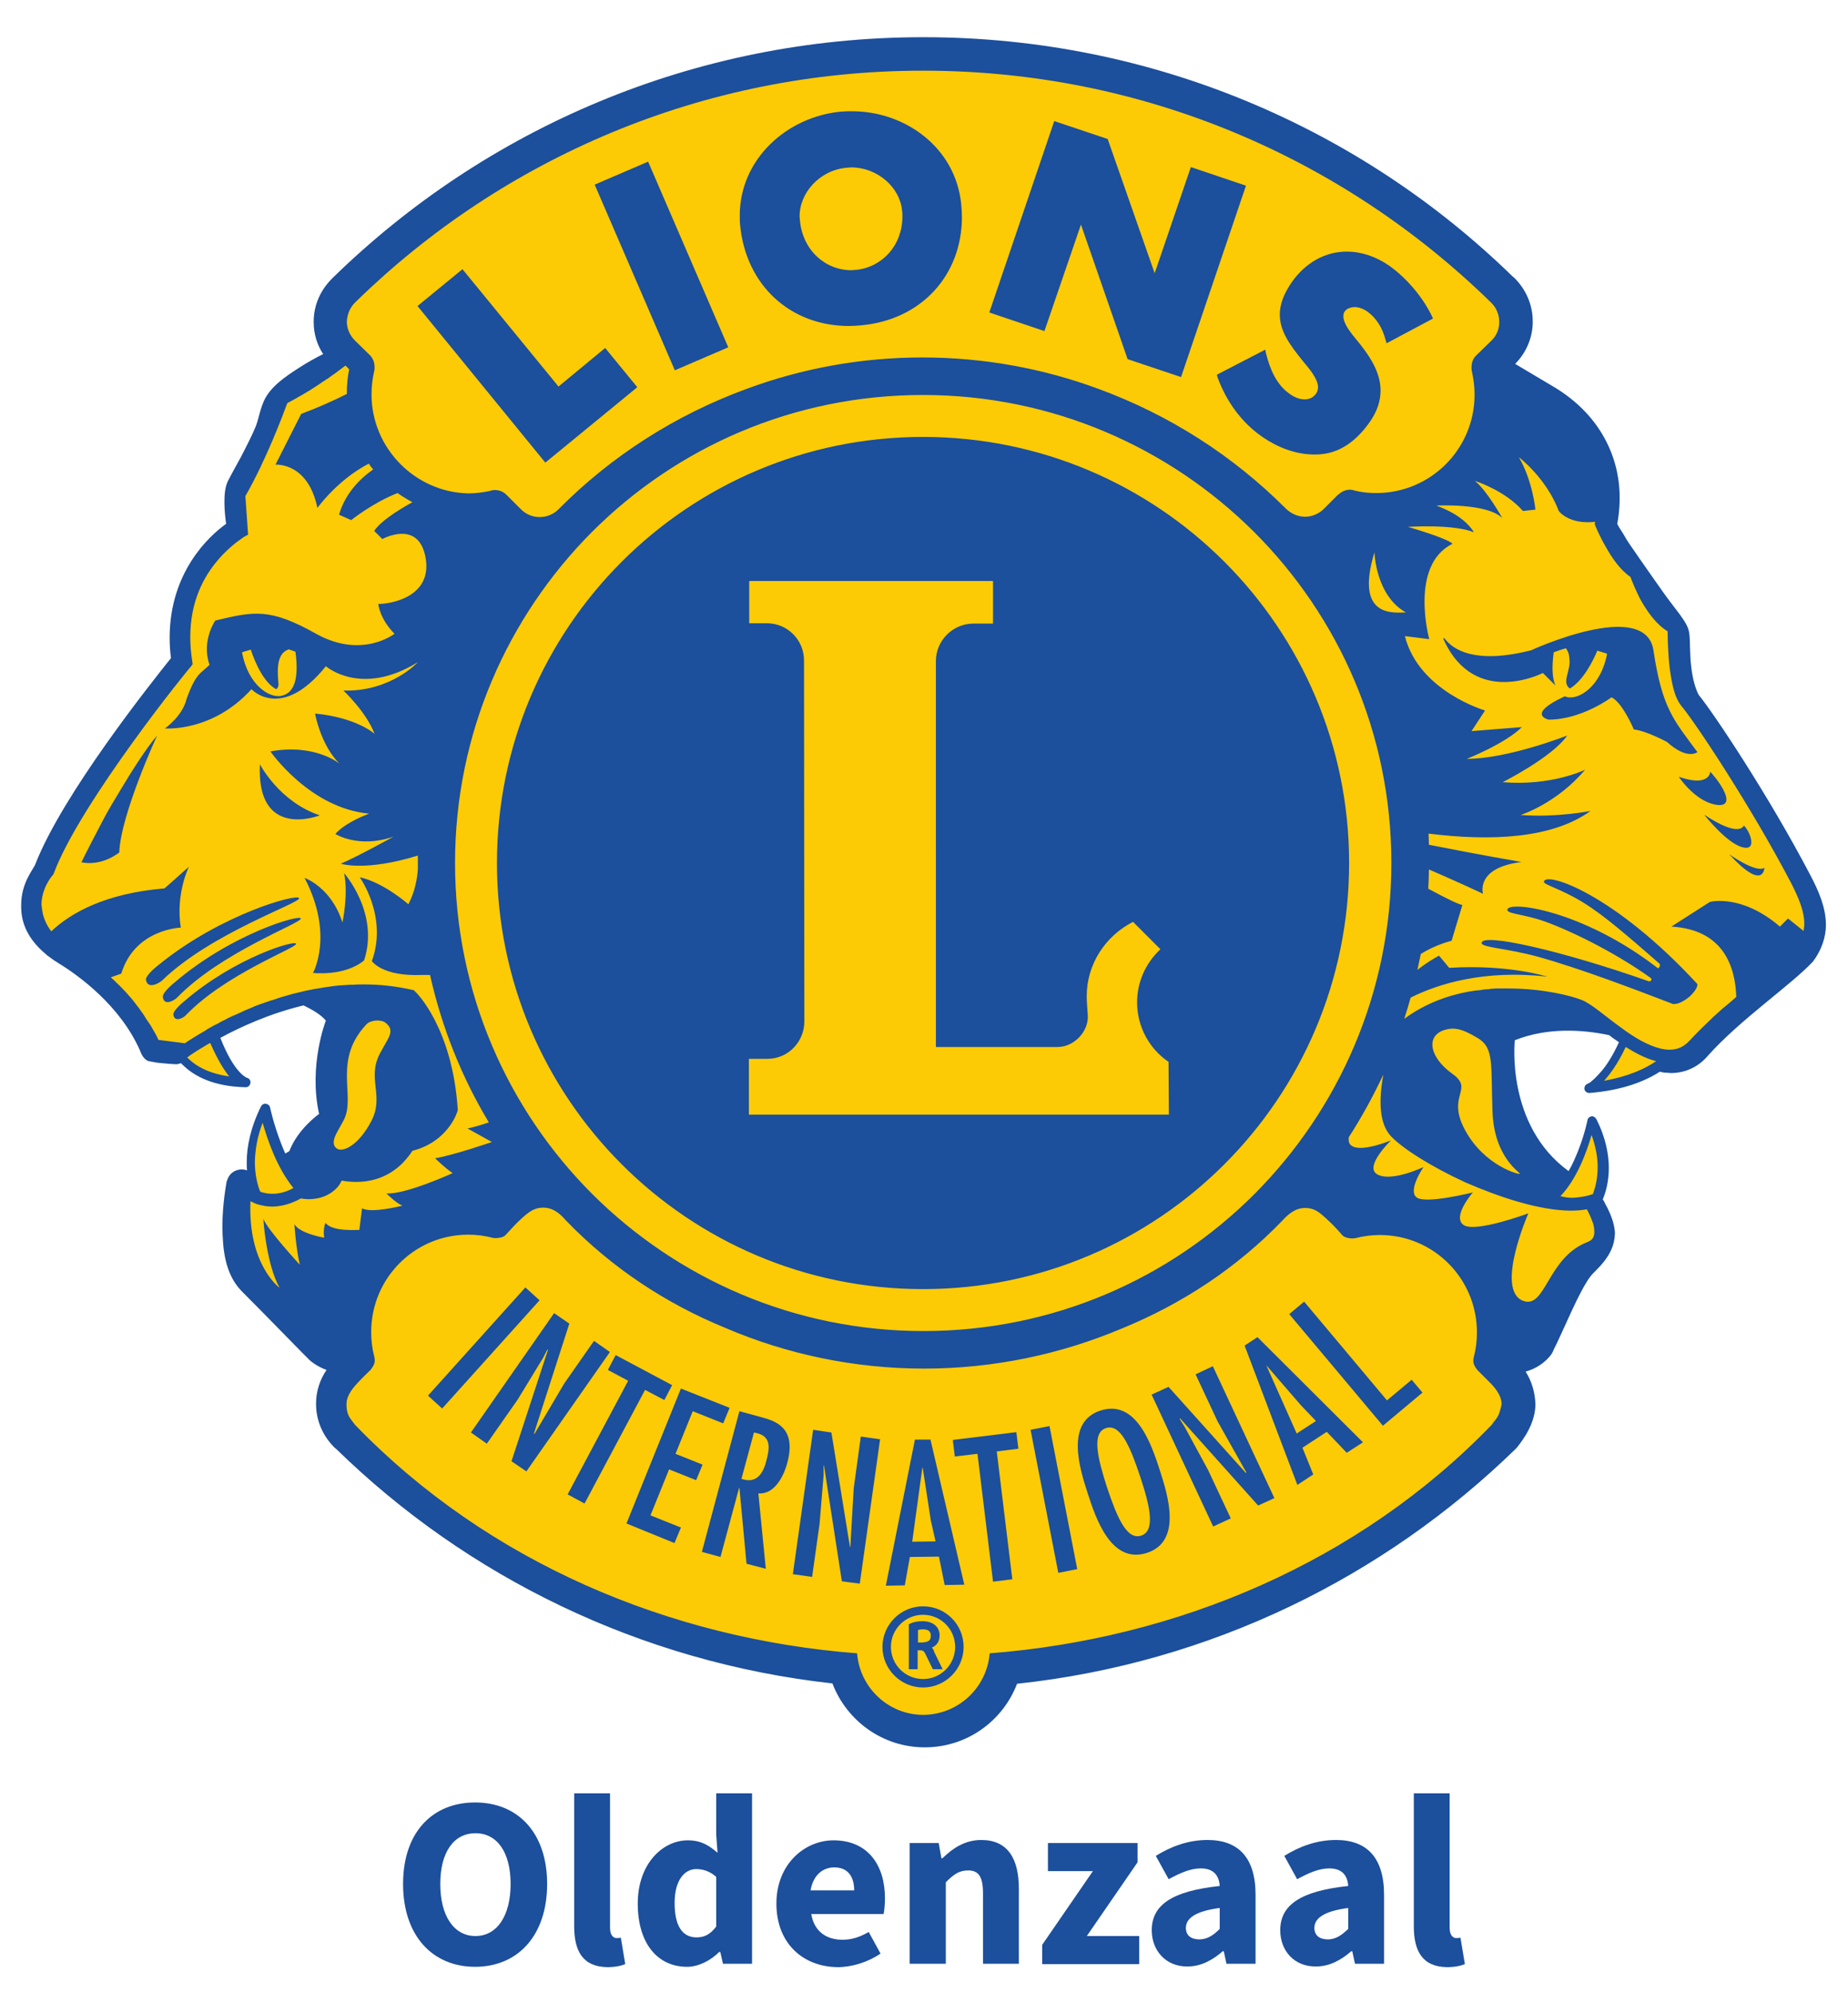
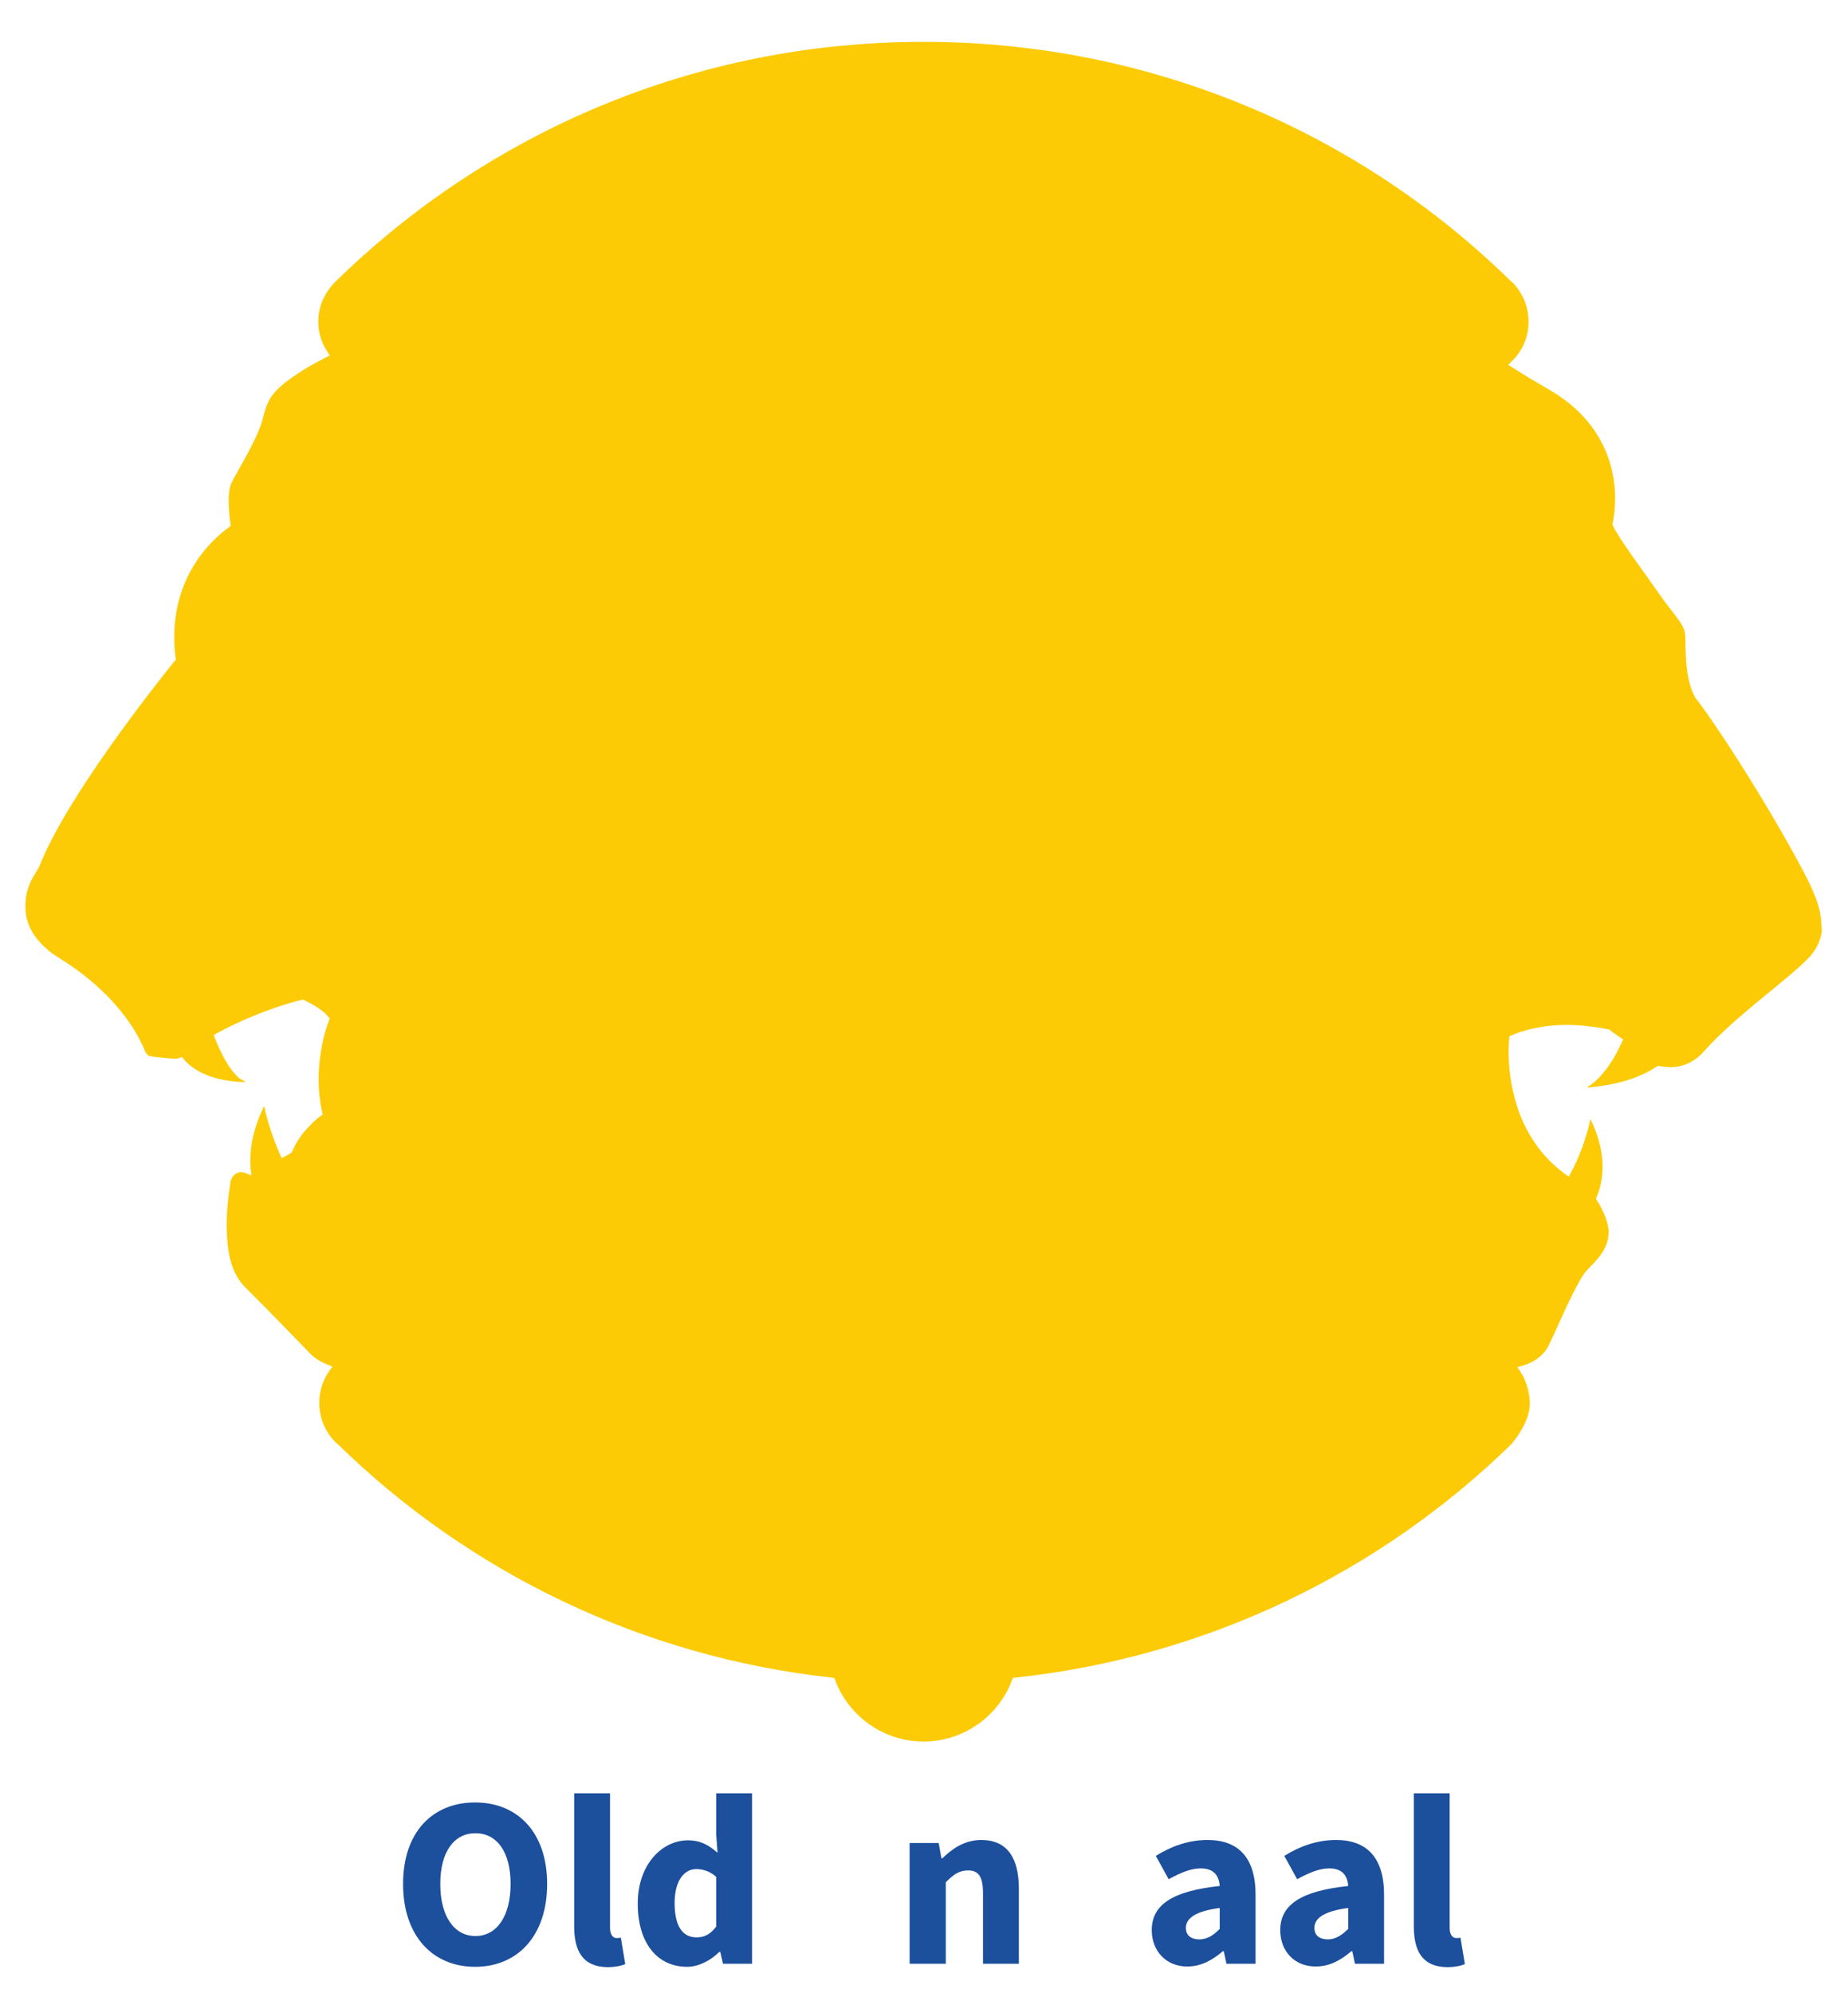
<svg xmlns="http://www.w3.org/2000/svg" xmlns:xlink="http://www.w3.org/1999/xlink" version="1.1" id="svg2" x="0px" y="0px" viewBox="0 0 546.5 589.3" style="enable-background:new 0 0 546.5 589.3;" xml:space="preserve">
  <style type="text/css">
	.st0{clip-path:url(#SVGID_00000109025638184774258930000017393102233198300092_);}
	.st1{fill:#FCCB06;}
	.st2{fill:#1C4F9C;}
</style>
  <g id="g12">
    <g>
      <defs>
        <rect id="SVGID_1_" x="-0.3" y="8.7" width="546.7" height="510.1" />
      </defs>
      <clipPath id="SVGID_00000123413308300367801670000006029103280514588037_">
        <use xlink:href="#SVGID_1_" style="overflow:visible;" />
      </clipPath>
      <g id="g14" style="clip-path:url(#SVGID_00000123413308300367801670000006029103280514588037_);">
        <g id="g20" transform="translate(404.224,184.078)">
          <path id="path22" class="st1" d="M134.4,89.3c-0.1-4.3-1.7-8.5-4-13.1l-0.6-1.2l0,0l0,0l0,0l-0.6-1.2      c-12-22.6-27.7-46.2-32.2-51.7L97,22.1l0-0.1c-1-1.7-2-4.9-2.4-8.6c-0.5-4-0.3-7.9-0.5-10.1c-0.3-1.8-1.2-3.1-2.6-5      c-1.3-1.8-3.1-3.9-4.8-6.4c-2.5-3.5-5.2-7.4-7.4-10.4c-1.1-1.5-2-2.9-2.7-3.9c-0.7-1.1-1.1-1.6-1.3-1.9c-1-1.7-1.9-2.9-2.3-3.9      c-0.1-0.1-0.1-0.3-0.2-0.4L72.6-29l0.1-0.4c0.3-1.5,0.7-4.1,0.7-7.2c0-0.1,0-0.1,0-0.2c0-0.1,0-0.1,0-0.2      c0-8.8-3.5-22.7-19.6-31.9c-3.9-2.3-7.5-4.4-10.6-6.4l-1.4-0.9l1.2-1.2c3-2.9,4.8-7.1,4.8-11.4c0-0.1,0,0,0-0.2l0,0v0      c0-4.6-1.9-8.8-5-11.8l-0.6-0.5c-44.5-43.5-105.8-70.4-173.2-70.4l0.1,0c-0.1,0-0.1,0-0.2,0l-0.1,0h-0.1      c-67.5,0-128.7,26.9-173.5,70.7l-0.1,0.1c-3.2,3.1-5.2,7.3-5.2,11.9v0.1l0,0.2c0,3,1,6,2.6,8.5l0.8,1.2l-1.3,0.7      c-2,1-4.6,2.4-7.1,4c-4.2,2.7-8.2,5.6-9.8,9.1c-1.4,3.1-1.3,4.5-2.4,7.4c-1,2.7-2.8,6.2-4.5,9.3c-1.7,3.1-3.3,5.8-3.9,7.1      c-0.8,1.7-0.9,3.7-0.9,5.8c0,2.3,0.3,4.7,0.5,6.2l0.1,0.8l-0.6,0.5c-5.1,3.7-16.1,13.9-16.1,32.5c0,1.9,0.1,3.9,0.4,6l0.1,0.6      l-0.4,0.4c-6,7.5-31.9,40.2-39.9,60.5c-0.5,1.2-1.4,2.3-2.4,4.2c-0.9,1.9-1.8,4.3-1.8,7.4v0.2c0,0.1,0,0.2,0,0.3      c0,3.9,1.3,7.9,5.7,12l1.6,1.4l0.3,0.2c0.2,0.2,0.3,0.3,0.7,0.5c0.4,0.3,1.1,0.7,2.1,1.4c6,3.7,18.6,12.7,24.7,26.6l0,0l0,0      c0,0.1,0.1,0.3,0.2,0.5c0.3,0.6,0.3,0.7,0.9,1.3c0.5,0.4,0.2,0.2,0.6,0.3c0.5,0.1,1,0.2,1.8,0.3c2,0.2,4.9,0.5,5.6,0.5l0.4,0      c0.3,0,0.5-0.1,0.8-0.2l0.9-0.3l0.6,0.7c0.2,0.3,0.4,0.5,0.6,0.7c2.9,2.9,8.2,5.8,17.4,6h0c0,0,0.1,0,0.1-0.1l0,0      c0,0,0-0.1-0.1-0.1l-1.5-0.8c-1.6-1.3-4.3-4.3-7.3-11.8l-0.4-1.1l1-0.6c6-3.2,14.7-7.2,24.9-9.8l0.5-0.1l0.4,0.2      c2.8,1.4,5.4,2.9,7,4.8l0.5,0.6l-0.3,0.7c0,0-0.7,1.8-1.5,4.9c-0.7,3.1-1.5,7.5-1.5,12.4c0,3,0.3,6.2,1,9.5l0.2,0.9l-0.7,0.5      c0,0-0.3,0.2-0.9,0.7c-0.6,0.5-1.4,1.2-2.3,2.2c-1.8,1.8-3.9,4.5-5.1,7.5l-0.2,0.4l-0.4,0.2c-0.4,0.2-0.8,0.5-1.2,0.7l-1.3,0.7      l-0.6-1.3c-0.5-1.2-1-2.3-1.4-3.4c-1.7-4.5-2.7-8.4-3-9.8l0,0l-0.1-0.6c0,0,0-0.1-0.1-0.1c0,0-0.1,0-0.1,0c-3,6.1-4,11.5-4,15.9      v0c0,0.8,0,1.6,0.1,2.3l0.2,2.1l-2-0.8c-0.3-0.1-0.7-0.2-1-0.2h0c-0.2,0-0.4,0-0.6,0.1c-1,0.2-1.8,1-2.1,1.6      c-0.4,0.7-0.4,1-0.5,1.2l0,0.1l0,0l0,0l0,0c0,0,0,0,0,0.1c0,0,0,0.1,0,0.2c0,0.2-0.1,0.4-0.1,0.8c-0.1,0.7-0.3,1.6-0.4,2.8      c-0.3,2.3-0.6,5.6-0.6,8.9c0.1,6.2,0.7,13.2,5.2,18c7,6.9,19.1,19.5,19.9,20.3l0,0l0.1,0.1c0.2,0.2,1.8,1.6,4.5,2.7l1.6,0.6      l-1,1.4c-1.8,2.6-2.9,5.9-2.9,9.2c0,0.1,0,0,0,0.1h0l0,0.1c0,4.6,1.9,8.8,5,11.8l0.6,0.5c38.4,37.5,89.3,62.7,145.9,68.9      l0.8,0.1l0.3,0.8c4,10.5,14.2,18,26.1,18c11.9,0,22.1-7.5,26.1-18l0.3-0.8l0.8-0.1c56.8-6.1,108-31.3,146.7-69.1l0.1-0.1      c0-0.1,1.3-1.5,2.6-3.7c1.3-2.2,2.7-5.1,2.7-8.2c0-0.1,0-0.1,0-0.1c-0.1-3.2-1-6.4-2.7-9.1l-1-1.5l1.7-0.5      c3.2-0.9,5.3-2.7,6.5-4.2c0.4-0.5,0.6-0.9,1-1.6c1.2-2.4,3.2-6.9,5.2-11.3c2.1-4.4,4.3-8.8,5.7-10.5c1.8-2.3,6.8-5.8,6.9-11.7      c0-0.2,0-0.4,0-0.5c-0.2-2.3-1.1-4.6-2-6.4c-0.4-0.9-0.9-1.7-1.2-2.2c-0.1-0.2-0.2-0.3-0.3-0.4l-0.3-0.6l0.3-0.6      c0.8-1.8,1.7-4.8,1.7-8.8l0,0c0-3.8-0.9-8.5-3.5-13.9c0,0,0,0-0.1,0l0,0c0,0-0.1,0-0.1,0.1l0,0c0,0,0,0,0,0c0,0,0,0.1,0,0.2      c0,0.1-0.1,0.3-0.1,0.5c-0.1,0.5-0.3,1.1-0.5,2c-0.5,1.7-1.1,3.9-2.1,6.4c-0.8,2.1-1.8,4.3-2.9,6.4l-0.7,1.3l-1.2-0.9      c-14.9-10.9-16.6-28.6-16.6-36.2c0-2.3,0.2-3.7,0.2-3.7l0.1-0.8l0.7-0.3c5.4-2.2,11-3,16.2-3c4.4,0,8.6,0.6,12.4,1.3l0.3,0.1      l0.2,0.2c0.6,0.5,1.3,1,1.9,1.4c0.3,0.2,0.7,0.5,1,0.7l0.9,0.6l-0.5,1c-1.9,4.2-3.8,7-5.5,9c-1.3,1.6-2.5,2.6-3.3,3.2      c-0.4,0.3-0.7,0.5-0.9,0.6c-0.1,0.1-0.2,0.1-0.2,0.1l-0.1,0.1c0,0,0,0,0,0.1h-0.1l0.1,0c0,0,0,0.1,0.1,0.1c0,0,0,0,0,0      c9.6-0.8,15.9-3.3,20.2-6.1l0.5-0.3l0.6,0.1c0.6,0.1,1.1,0.2,1.7,0.2c0.4,0,0.8,0.1,1.2,0.1c0.1,0,0.1,0,0.2,0l0,0      c3.5,0,7-1.5,9.7-4.5c9.8-11,25-21.3,31.3-28c2.3-2.4,3.5-5.3,3.8-8.3h-0.1L134.4,89.3z" />
        </g>
        <g id="g24" transform="translate(147.566,78.603)">
-           <path id="path26" class="st2" d="M48.9,335.4l2.3-4.4l-16.7-8.9l-2.3,4.4l6,3.2l-17.9,33.6l5,2.7l17.9-33.6L48.9,335.4z       M58.3,359.1l1.9-4.6l-8-3.2l5.1-12.6l9,3.6l1.9-4.6L53.8,332l-16.1,39.9l14.2,5.8l1.9-4.6l-9-3.6l5.5-13.6L58.3,359.1z       M79,353.6c-1.1,4.2-3.3,6.5-7.3,5.1l3.7-13.7l0.9,0.2C80.5,346.2,80.1,349.6,79,353.6 M77.7,340.5l-6.6-1.8l-11.1,41.6l5.5,1.5      l5.5-20.4l0.1,0l2.1,22.4l5.7,1.5l-2.2-22.3c4.8,0.4,7.6-5.2,8.6-9.2C88,343.5,81.7,341.6,77.7,340.5 M104.9,361.5l-1,17.3      l-0.1,0.1L98.3,345l-5.4-0.8l-6,42.7l5.7,0.8l2.2-15.7l1.2-14.4l0-2.8l0.1-0.1l5.3,34.3l5.3,0.7l6-42.7l-5.7-0.8L104.9,361.5z       M-46.3,194.2c-3.3-10.5-11.2-13.2-11.2-13.2c8.8,16.8,2.5,28.1,2.5,28.1s9.3,1.1,15.1-3.7c4.6-14-5.9-25.8-5.9-25.8      C-44.5,186-46.3,194.2-46.3,194.2 M28.1,317.9l-8.8,12.6l-8.8,14.9l-0.2,0l10.5-32.6l-4.5-3.1L-8.3,345l4.7,3.3l9.1-13L13,323      l1.3-2.5l0.2,0l-10.8,33l4.4,3l24.7-35.3L28.1,317.9z M7.8,302.1l-28.8,32l4.2,3.8l28.8-32L7.8,302.1z M309,182.1      c-0.2,0.9,5,2.1,11.5,6.1c6.4,3.9,14,10.6,22.5,18c0.8,0.5-0.1,1.7-0.3,1.5c-22.6-17.5-44.8-20.1-44.5-17.2      c0.1,1.2,5.1,1.2,11.4,3.5c9.2,3.4,21.7,9.9,31,16.6c0.6,0.4-0.1,1.1-0.5,1c-26.1-9.2-49.8-14.5-49.5-11.3      c0.1,1.3,7.5,1.5,16.6,4c12.6,3.5,29.1,9.8,40,14c0.3-0.1,1.8,0.4,5-2.3c2.5-2.4,2.2-3.6,2.2-3.6      C329.9,185.8,309.6,179,309,182.1 M125,407.1h-1.1v-3.7c0.4-0.1,0.9-0.2,1.4-0.2c1.8,0,2.4,0.7,2.4,1.9      C127.7,406.6,126.9,407,125,407.1 M128,408.6c1.3-0.5,2.3-1.7,2.3-3.6c0-2.5-1.9-4.2-5.1-4.2c-1.3,0-2.6,0.2-3.8,0.8l-0.2,0.1      V415h2.6v-5.6l0.7,0c0.9,0,1.2,0.3,1.6,1.1l2.2,4.5h2.9l-2.5-5.1C128.6,409.4,128.4,409,128,408.6 M157.2,344.2l8.2,42.3      l5.6-1.1l-8.2-42.3L157.2,344.2z M226.9,325.1l10.3,11.9l4.4,4.6l-5.7,3.7L226.9,325.1L226.9,325.1z M220.5,319.3l15.6,41.2      l4.7-3.1l-3.2-7.9l7.2-4.7l5.9,6.2l4.8-3.1l-31.2-31.1L220.5,319.3z M-70.7,147.4C-71.8,170-53,162.5-53,162.5      C-65,158.5-70.7,147.4-70.7,147.4 M189.9,375.5c-4.3,1.4-7.2-5.6-10.1-14.3c-2.8-8.7-4.6-16.1-0.3-17.5      c4.3-1.4,7.2,5.6,10.1,14.3C192.5,366.7,194.2,374.1,189.9,375.5 M177.9,338.5c-10.5,3.4-6.2,17.1-3.8,24.5      c2.4,7.4,6.9,21,17.5,17.6c10.5-3.4,6.2-17.1,3.8-24.5C193,348.7,188.5,335.1,177.9,338.5 M125.4,417.9c-5.2,0-9.5-4.2-9.5-9.5      c0-5.2,4.2-9.5,9.5-9.5c5.2,0,9.5,4.2,9.5,9.5C134.9,413.6,130.7,417.9,125.4,417.9 M125.4,396.4c-6.6,0-12,5.4-12,12      c0,6.6,5.4,12,12,12c6.6,0,12-5.4,12-12C137.4,401.8,132.1,396.4,125.4,396.4 M153,344.9l-18.8,2.3l0.6,4.9l6.7-0.8l4.6,37.8      l5.7-0.7l-4.6-37.8l6.4-0.8L153,344.9z M129.1,377.2l-6.9,0.1l3-21.9l0.1,0l2.4,15.6L129.1,377.2z M123,347.1l-8.6,43.2l5.6-0.1      l1.5-8.4l8.6-0.1l1.7,8.4l5.8-0.1l-10-42.9L123,347.1z M262.6,335.5l-24.5-29.2l-4.4,3.7l27.7,33l11.7-9.8l-3.2-3.8L262.6,335.5      z M-95.9,211.9c0,0-3.8,3-3.5,4.4c0.4,2.7,3.4,0.9,4.2,0.1c13.1-13.5,36.8-22,36.6-23.4C-58.9,191.7-79.2,197.6-95.9,211.9       M198.1,251H73.9v-16.5h5.5c6.1,0,10.9-5,10.9-11.1l-0.1-106.7c0-6.1-4.9-11-11-11H74V93.2h72.1v12.6l-5.8,0      c-6.1,0-11.1,5-11.1,11.1L129.2,231h36c4.9,0,9.4-4.7,8.9-9.7c-0.1-1.5-0.3-3.8-0.3-5.3c0-9.5,5.5-17.8,13.7-22l8.1,8.1      c-4.2,3.9-6.9,9.5-6.9,15.7c0,7.3,3.7,13.8,9.3,17.6L198.1,251z M125.4,50.6c-69.6,0-126,56.4-126,126s56.4,126,126,126      c69.6,0,126-56.4,126-126S195,50.6,125.4,50.6 M385.9,195.8L385.9,195.8c0,0.3-0.1,0.6-0.1,0.9l-4.6-3.7l-2.4,2.4      c-11.4-9.8-20.7-7.3-20.7-7.3l-11.4,7.3c15.4,0.9,18.9,11.8,19.2,20.8c0,0,0,0,0,0c-1.1,1-2.2,1.9-3.4,2.9      c-0.1,0.1-0.2,0.2-0.4,0.3c-1,0.9-2.1,1.9-3.1,2.8c-0.1,0.1-0.2,0.2-0.3,0.3c-1,1-2,1.9-3,2.9c-0.2,0.2-0.4,0.4-0.6,0.6      c-1,1-2,2-2.9,3c-1.9,2.1-3.8,2.8-6.1,2.8c-3.3,0-7.5-1.9-11.4-4.5c-0.9-0.6-1.8-1.2-2.7-1.9c-4.8-3.4-8.8-7.1-11.8-8.3      c-3.3-1.3-11.6-3.4-21.7-3.4c-0.6,0-1.3,0-1.9,0c-0.3,0-0.6,0-0.9,0c-0.3,0-0.7,0-1,0c-0.4,0-0.8,0.1-1.2,0.1      c-0.2,0-0.5,0-0.7,0.1c-0.5,0-1,0.1-1.5,0.1c-0.2,0-0.3,0-0.5,0.1c-0.5,0.1-1.1,0.1-1.7,0.2c-0.1,0-0.2,0-0.3,0      c-0.6,0.1-1.2,0.2-1.8,0.3c0,0-0.1,0-0.1,0c-6.6,1.2-13.3,3.7-19.2,8.1c0.7-2.1,1.3-4.2,1.9-6.3c8.2-4.1,21.7-8.3,40.4-6.2      c0,0-11.5-3.7-29-2.6l-3-3.6c0,0-2.8,1.4-6.4,4.2c0.3-1.6,0.7-3.1,1-4.7c4.4-2.8,9.1-3.9,9.1-3.9l3.2-10.6      c-1-0.1-4.7-1.9-10.1-4.8c0.1-1.9,0.2-3.8,0.2-5.7c7.4,3.2,13.5,6,16,7.2c0,0-2.4-7.7,11.4-9.4c0,0-12.8-2.2-27.4-5.1      c0-1.1-0.1-2.2-0.1-3.3c18.4,2.3,36.6,1.5,47.9-6.7c0,0-9.8,2-20.7,1.2c0,0,10.6-3.3,19.1-13.4c0,0-9.8,4.9-24.4,3.7      c0,0,14.6-7.3,19.1-13.8c0,0-17.5,6.9-29.7,6.9c0,0,11.4-4.5,16.3-9.4l-14.9,1.2l4-6.1c0,0-19.6-5.7-23.7-22l7.2,0.9      c0,0-6-21.9,6.9-28.2c-1.7-1.7-13.2-5-13.2-5s13.4-0.9,19.5,1.6c0,0-1.1-2.1-4.1-4.3c-3-2.2-7-3.6-7-3.6s15-0.8,19.5,3.7      c0,0-4.5-8.1-8.1-11c0,0,8.9,2.8,14.2,8.9l3.7-0.4c0,0-0.8-8.5-4.9-15.5c0,0,8.1,6.1,11.8,15.9c0,0,2.9,4.1,10.8,3.2l-0.2,0.5      l0.2,0.6c0,0.1,1.2,3,3.1,6.3c1.8,3.2,4.2,6.8,7.3,8.9c0.4,1.1,1.4,3.6,2.8,6.4c1.9,3.4,4.5,7.4,8.2,9.7v0.2      c0,2.1,0.1,6.3,0.6,10.6c0.6,4.3,1.3,8.6,3.5,11.3c3.9,4.6,20.4,29.4,32.3,52.1c2.5,4.8,4,8.8,4,12      C386,195.2,386,195.5,385.9,195.8 M326.8,241c1.8-2,4.1-5.1,6.4-10c2.9,1.8,5.9,3.4,9,4.2C338.8,237.5,334,239.7,326.8,241       M301.9,268.5c-0.3,0.3-10.5-2.4-16.2-12.9c-5.7-10.5,2.9-11.9-3.8-16.7c-6.7-4.8-7.9-11.1-2.4-12.9c2.9-0.9,5.2-0.5,10,2.4      c4.8,2.9,3.8,7.6,4.3,21.5C294.2,263.8,302.2,268.2,301.9,268.5 M316.8,279.4c1.7,0,3.3-0.1,4.9-0.4c0.5,0.9,1.2,2.3,1.9,4.3      c1.1,4.6-0.9,5-2,5.5c-11.7,4.7-12.1,20-18.9,17.2c-8.1-3.4,1.7-25.8,1.7-25.8s-15.9,5.9-19.2,3.4c-3.4-2.5,2.8-9.6,2.8-9.6      s-13.8,3.5-16.6,1.5c-2.8-2,2-9,2-9s-9.4,4.5-13.6,2.2c-4.2-2.2,4-10.1,4-10.1s-9,3.8-11.8,1.5c-0.7-0.5-0.8-1.4-0.7-2.4      c3.8-5.9,7.2-12.1,10.2-18.5c0,0,0,0.1,0,0.1c-0.1,0.6-0.2,1.2-0.3,1.8h0c-0.3,2-0.5,4.1-0.5,6.1c0,3.7,0.6,7.3,2.9,10      c3.4,3.7,11.9,9.1,22.1,13.8C295.8,275.4,307.5,279.3,316.8,279.4 M323.1,257c1.3,3.6,1.8,6.8,1.8,9.5c0,3.2-0.6,5.7-1.2,7.4      c-0.1,0.2-0.1,0.4-0.2,0.6l-1.3,0.4c-1.4,0.4-3.8,0.7-4.9,0.7c-1.1,0-2.4-0.2-3.4-0.5C318.8,270,321.7,261.9,323.1,257       M294.8,341.1c-0.3,0.4-1,1.2-1.2,1.6c-39.4,40.8-93.2,63.3-148.5,67.6c-0.8,10.1-9.2,18.1-19.6,18.2c-10.3,0-18.8-8-19.6-18.2      C50.6,406-3.2,383.5-42.6,342.7c-0.2-0.3-0.9-1.2-1.2-1.6c-1-1.3-1.3-2.7-1.3-4.5c0-2.7,2.1-5,3.6-6.6c1.5-1.6,3.5-3.5,3.5-3.5      s0.8-1,1.1-1.8c0.3-1,0.1-1.8,0-2.2c-0.6-2.3-0.9-4.7-0.9-7.2c0-15.9,12.8-28.8,28.7-28.8c2.5,0,4.8,0.3,7.1,0.9      c0.4,0.1,0.9,0.2,2.2,0c1.5-0.2,1.9-1,2.3-1.4c0.4-0.4,2.4-2.7,4.3-4.4c1.9-1.7,3.6-3.1,6.2-3.1c2.9,0,4.9,1.6,6.8,3.8      c13.5,14,29.6,24.6,47.2,31.8c18,7.7,37.9,12,58.7,12c20.8,0,40.6-4.3,58.6-11.9c17.6-7.2,33.8-17.8,47.3-31.8      c1.9-2.1,4-3.8,6.8-3.8c2.6,0,4,1.1,6.2,3.1c2.2,2,3.7,3.7,4.3,4.4c0.5,0.6,0.8,1.1,2.3,1.4c1,0.2,1.7,0.1,2.2,0      c2.3-0.6,4.7-0.9,7.1-0.9c15.9,0,28.7,12.9,28.7,28.8c0,2.5-0.3,4.9-0.9,7.2c-0.1,0.4-0.3,1.2,0,2.2c0.3,0.9,1.1,1.8,1.1,1.8      s2.1,2.1,3.5,3.5c1.4,1.4,3.6,3.8,3.6,6.6C296.1,338.4,295.8,339.8,294.8,341.1 M-62.6,113.6c0,0,0.2-0.1,0.4-0.2      c0.8,0.3,1.5,0.5,2,0.7c1.1,8.1-0.4,12.1-3.9,13c-3.7,1-10.1-3.1-11.9-12.8c0.8-0.3,1.7-0.5,2.6-0.8c1.2,3.7,3.8,9.7,7.5,11.7      c0,0,0.7-0.4,0.7-1.4C-65.4,121.1-66.2,115.1-62.6,113.6 M-39.2,224.3c1.2-1.3,4.3-1.5,5.6-0.5c3.1,2.4,0.8,4.5-1.6,9.1      c-3.9,7.4,1.3,12.5-2.5,19.9c-3.8,7.4-8.6,9.5-10.3,8.2c-2.6-2,1.2-6,2.5-9.3C-42.8,244.7-48.9,234.6-39.2,224.3 M-51.3,283      c0,0-0.8,1.6-0.4,4.4c0,0-7.2-1.2-8.8-4c0,0,0.4,6.8,1.6,12c0,0-9.6-10.4-10.8-13.6c0,0,0.8,13.2,4.8,20.4c0,0-9.4-6.8-8.6-25.6      c0,0,0,0,0,0c1.1,0.6,2.1,1,3.2,1.2c0,0,0,0,0,0c0.5,0.1,1,0.2,1.5,0.3c0.1,0,0.2,0,0.2,0c0.5,0,0.9,0.1,1.4,0.1      c4.1,0,7.3-1.7,8.6-2.4c0.8,0.1,1.5,0.2,2.3,0.2c4.1,0,6.9-1.7,8.5-3.5c0.6-0.7,1-1.4,1.3-2c1.5,0.3,3,0.4,4.3,0.4      c6.1,0,10.4-2.5,13.1-5c1.8-1.7,2.9-3.3,3.5-4.2C-15,259-12.3,250.2-12.3,250l0.1-0.3l0-0.3c-1.6-24.1-12.3-34.6-12.6-34.8      l-0.4-0.4l-0.5-0.1c-4.8-1.1-9.6-1.6-14.2-1.6c-1.1,0-2.2,0-3.3,0.1c-0.3,0-0.5,0-0.8,0c-1.1,0.1-2.1,0.1-3.2,0.2c0,0,0,0,0,0      c-1.1,0.1-2.1,0.2-3.2,0.4c-0.3,0-0.5,0.1-0.8,0.1c-1,0.2-2,0.3-3,0.5c0,0,0,0-0.1,0c-1,0.2-2,0.4-3,0.6      c-0.3,0.1-0.5,0.1-0.8,0.2c-1,0.2-1.9,0.5-2.9,0.7c0,0,0,0,0,0c-1,0.3-1.9,0.5-2.8,0.8c-0.2,0.1-0.5,0.1-0.7,0.2      c-0.9,0.3-1.8,0.6-2.7,0.9c0,0,0,0-0.1,0c-0.9,0.3-1.8,0.6-2.6,0.9c-0.2,0.1-0.4,0.2-0.6,0.2c-0.8,0.3-1.7,0.6-2.5,1      c0,0,0,0,0,0c-0.8,0.3-1.6,0.7-2.4,1c-0.2,0.1-0.4,0.2-0.6,0.3c-0.7,0.3-1.5,0.7-2.2,1c0,0,0,0-0.1,0c-0.7,0.3-1.4,0.7-2.1,1      c-0.2,0.1-0.3,0.2-0.5,0.3c-0.6,0.3-1.3,0.6-1.8,0.9c0,0-0.1,0-0.1,0.1c-0.6,0.3-1.2,0.6-1.8,0.9c-0.2,0.1-0.3,0.2-0.5,0.3      c-0.5,0.3-1,0.5-1.4,0.8c0,0-0.1,0.1-0.1,0.1c-3.1,1.8-5.3,3.2-6.3,3.9l-7.8-1c-0.4-0.9-0.8-1.7-1.3-2.5      c-0.1-0.2-0.2-0.3-0.3-0.5c-0.4-0.8-0.9-1.6-1.4-2.3c-0.1-0.1-0.2-0.3-0.3-0.4c-0.5-0.7-0.9-1.5-1.4-2.2c0,0-0.1-0.1-0.1-0.1      c-0.5-0.7-1-1.5-1.6-2.2c-0.1-0.1-0.2-0.2-0.3-0.4c-0.5-0.7-1.1-1.4-1.6-2c-0.1-0.1-0.1-0.1-0.2-0.2c-0.6-0.7-1.1-1.3-1.7-1.9      c0,0-0.1-0.1-0.1-0.1c-0.6-0.6-1.2-1.3-1.8-1.8l-0.2-0.2c-0.6-0.6-1.2-1.2-1.8-1.7c0,0,0,0,0,0l3.1-1.1      c4-13.2,17.6-13.6,17.6-13.6c-1.6-10,2.4-18,2.4-18l-7.2,6.4c-17.8,1.5-27.9,7.4-33.5,12.7l0,0c-1.3-1.7-2-3.3-2.4-4.8      c0-0.1-0.1-0.2-0.1-0.4c0-0.2-0.1-0.4-0.1-0.6c0-0.2-0.1-0.4-0.1-0.6c0-0.1,0-0.3-0.1-0.4c0-0.3,0-0.7-0.1-1      c0-2.5,0.8-4.8,1.7-6.4c0.4-0.8,0.9-1.5,1.2-1.9c0.3-0.4,0.5-0.6,0.5-0.6l0.2-0.3l0.1-0.3c4-10.6,14.2-26,23.3-38.6      c9.1-12.6,17.1-22.4,17.2-22.4l0.5-0.7l-0.1-0.8c-0.4-2.5-0.6-4.9-0.6-7.2c0-10.6,4-17.9,8.1-22.7c2-2.4,4-4.1,5.5-5.3      c0.8-0.6,1.4-1,1.8-1.3c0.4-0.3,0.6-0.4,0.6-0.4l1.1-0.6l-0.8-11.4c6.3-11,11.2-24.3,12.4-27.5c1.1-0.6,2.1-1.1,3.1-1.7      c0.3-0.2,0.6-0.4,0.9-0.5c0.7-0.4,1.3-0.8,2-1.2c0.3-0.2,0.7-0.4,1-0.6c0.6-0.4,1.1-0.7,1.7-1.1c0.3-0.2,0.6-0.4,0.9-0.6      c0.5-0.4,1-0.7,1.5-1c0.3-0.2,0.5-0.4,0.8-0.5c0.5-0.4,1-0.7,1.5-1.1c0.2-0.1,0.4-0.3,0.6-0.4c1.2-0.9,2.3-1.7,3.2-2.4l1.1,1.1      c-0.5,2.3-0.7,4.8-0.7,7.2c0,0,0,0.1,0,0.1c-4.2,2.1-8.7,4.1-13.5,5.9l-7.6,15c0,0,9.6-0.8,12.4,12.8c0,0,5.9-8.3,15.2-13.1      c0.4,0.6,0.8,1.2,1.3,1.7c-4.1,2.9-8.3,7.2-10.1,13.4l3.6,1.6c0,0,6.3-5.1,13.7-8c1.4,1,2.9,1.9,4.4,2.7      c-4.5,2.5-9.5,5.7-11.3,8.5l2.4,2.4c0,0,10.8-6,12.8,5.6c2,11.6-10.4,13.6-14,13.6c0,0,0.4,4.4,4.8,8.8c0,0-9.6,7.6-23.2,0      c-13.6-7.6-18.2-6.7-29.8-3.9c0,0-4.2,6-1.7,13.1c-2.6,2.6-4,2.3-6.8,10.1c-1.2,5.1-6.4,8.7-6.4,8.7s14,1.2,25.6-11.6      c0,0,8.8,9.6,22-6.8c0,0,10.4,9.2,27.2-1.2c0,0-8,8.8-22,8.4c0,0,6.8,6.4,9.2,12.8c0,0-5.2-4.8-17.6-6c0,0,1.6,9.2,7.2,14.8      c0,0-7.2-6-20.4-3.6c0,0,11.6,16.8,29.2,18.4c0,0-6.8,2.4-10,6c0,0,6.8,4.4,17.2,0.8c0,0-10.8,6-15.6,8c0,0,7.2,2.4,22.8-2.4      c0,0.7,0,1.5,0,2.2c0,0.6,0,1.3,0,1.9c-0.2,2.8-0.9,6.7-2.8,10.3c0,0-7.2-6.4-14.4-8c0,0,8.4,11.6,3.6,24.8c0,0,3,4.6,14.8,4.1      c0.9,0,1.7,0,2.4,0C-16.9,225.3-11,240-3,253.3c-2.6,0.9-4.9,1.5-6.3,1.8l7.2,4c0,0-11.6,4-16.8,4.8c0,0,2.8,2.8,5.2,4.4      c0,0-14,6.4-19.6,6c0,0,3.2,3.2,4.8,3.6c0,0-9.2,2.4-12,0.8l-0.8,6.4C-41.3,285-49.3,285.8-51.3,283 M-69.9,253.4      c1.4,4.9,4.2,13.3,9.1,19.3c-1.2,0.7-3.7,1.8-6.4,1.7c-1.1,0-2.2-0.2-3.4-0.6c-0.8-1.9-1.6-5-1.6-8.9      C-72.1,261.7-71.6,257.8-69.9,253.4 M-79.8,239.7c-6.2-0.9-9.8-3.1-12-5.2c-0.2-0.2-0.2-0.2-0.4-0.4l0.8-0.6c0,0,1.4-1,4.1-2.6      c0.6-0.4,1.2-0.7,1.9-1.1C-83.3,234.6-81.4,237.7-79.8,239.7 M263.9,176.6c0,38.2-15.5,72.8-40.5,97.9      c-25.1,25.1-59.6,40.5-97.9,40.5c-38.2,0-72.8-15.5-97.9-40.5C2.5,249.4-13,214.8-13,176.6c0-38.2,15.5-72.8,40.5-97.9      c25.1-25.1,59.6-40.5,97.9-40.5c38.2,0,72.8,15.5,97.9,40.5C248.4,103.8,263.9,138.3,263.9,176.6 M258.9,84.7      c0,0,0.3,12.8,9.3,17.8C264.9,102.5,252.9,104.4,258.9,84.7 M-42.5,10.8l0.4-0.4C1.1-31.7,60.2-57.7,125.3-57.7h0.2      c65.2,0,124.2,26,167.5,68.2l0.4,0.4c1.5,1.4,2.4,3.5,2.4,5.7c0,2.2-0.8,4.1-2.4,5.6l-4.5,4.4c-0.9,0.9-1.3,2.1-1.3,3.5      c0,0.4,0,0.7,0.1,1.1l0,0c0.5,2.2,0.8,4.5,0.8,6.9c0,16.1-13,29.1-29.1,29.1c-2.1,0-4.2-0.2-6.2-0.7l-0.1,0l-0.2-0.1      c-0.4-0.1-0.8-0.2-1.2-0.2c-1.4,0-2.6,0.6-3.5,1.5l-0.1,0l-4,4c-1.4,1.5-3.5,2.5-5.7,2.5c-2.3,0-4.3-1-5.8-2.5      c-15.5-15.5-34.3-27.6-55.3-35.3c-16.2-6-33.8-9.3-52.1-9.3c-18.3,0-35.8,3.3-52,9.3c-21,7.7-39.9,19.8-55.4,35.4      c-1.5,1.6-3.5,2.5-5.8,2.5c-2.3,0-4.3-1-5.7-2.5l-4-4l-0.1-0.1c-0.9-0.9-2.1-1.4-3.5-1.4c-0.4,0-0.8,0.1-1.2,0.2l-0.2,0.1      l-0.1,0c-2,0.4-4.1,0.7-6.2,0.7C-24.7,67-37.7,54-37.7,38c0-2.4,0.3-4.7,0.8-6.9l0,0c0.1-0.3,0.1-0.7,0.1-1.1      c0-1.4-0.4-2.5-1.3-3.5l-4.5-4.4c-1.5-1.5-2.4-3.5-2.4-5.6C-44.9,14.3-44,12.2-42.5,10.8 M392.4,194.9c0-5-2-9.8-4.7-14.9l0,0      l0,0l0,0l0,0c-12.1-23.1-28.2-47.3-32.9-53.1c-0.8-1.4-1.8-4.5-2.2-8.1c-0.5-3.8-0.3-7.7-0.6-10.1c-0.3-2.2-1.5-3.7-2.8-5.6      c-1.4-1.9-3.1-4-4.8-6.4c-2.5-3.5-5.2-7.4-7.3-10.4c-2.1-3-3.8-5.5-3.9-5.8c-1-1.8-2-3.1-2.3-3.8c-0.1-0.1-0.1-0.2-0.2-0.4      c0.3-1.6,0.7-4.2,0.7-7.5c0-0.1,0-0.2,0-0.2c0.1-9.1-3.6-23.7-20.3-33.3c-3.9-2.3-7.4-4.4-10.6-6.3c3.2-3.2,5.2-7.7,5.2-12.4      c0,0,0-0.1,0-0.1l0-0.1v0c0-5-2.1-9.5-5.4-12.8l-0.6-0.5C255-40.5,193.4-67.6,125.6-67.6h0c0,0-0.1,0-0.1,0h0c0,0-0.1,0-0.1,0      c-67.8,0-129.4,27.1-174.4,71l-0.2,0.2c-3.5,3.4-5.6,7.9-5.6,12.9l0,0c0,0,0,0,0,0.1c0,0,0,0,0,0.1c0,3.4,1,6.7,2.8,9.4      c-2,1-4.6,2.4-7.2,4.1c-4.2,2.7-8.4,5.6-10.3,9.7c-1.4,3.3-1.4,4.8-2.4,7.5c-1,2.5-2.8,6-4.4,9.1c-1.7,3.1-3.2,5.8-3.9,7.2      c-0.9,2-1,4.2-1,6.3c0,2.4,0.3,4.8,0.5,6.3c-5.3,3.8-16.6,14.4-16.7,33.5c0,2,0.1,4,0.4,6.2c-6,7.5-32,40.2-40.1,60.9      c-0.5,1.5-4.2,5.4-4.2,12.1v0.1c-0.1,4.3,1.3,8.9,6.1,13.4l1.7,1.5l0.3,0.2c0.2,0.1,0.8,0.7,2.9,2c5.9,3.6,18.3,12.5,24.2,26      c0.1,0.1,0.1,0.4,0.3,0.7c0.2,0.4,0.4,1,1.3,1.8c0.7,0.5,0.8,0.5,1.1,0.5c0.7,0.2,1.2,0.2,2,0.4c2.3,0.3,5.7,0.5,5.7,0.5l0.5,0      c0.4-0.1,0.8-0.2,1.2-0.3c0.2,0.2,0.4,0.5,0.7,0.7c3.2,3.1,8.8,6.2,18.4,6.4h0c0.7,0,1.3-0.5,1.4-1.3c0.1-0.7-0.4-1.4-1.1-1.5      l0,0c-0.4-0.2-3.9-1.8-7.8-11.8c5.9-3.2,14.6-7.2,24.6-9.6c2.7,1.3,5.2,2.8,6.6,4.5c0,0-5.2,13.2-2,27.6c0,0-6.3,4.4-8.8,11      c-0.4,0.2-0.8,0.5-1.2,0.7c-0.5-1.1-1-2.3-1.4-3.4c-2.1-5.5-3.1-10.2-3.1-10.2c-0.1-0.6-0.6-1-1.2-1.1c-0.6-0.1-1.2,0.2-1.5,0.8      c-3.1,6.3-4.2,11.9-4.2,16.5c0,0.9,0,1.7,0.1,2.4c-0.5-0.2-1-0.3-1.6-0.3c-0.2,0-0.5,0-0.9,0.1c-1.6,0.3-2.6,1.4-3,2.2      c-0.4,0.8-0.6,1.4-0.6,1.6l0,0.1c0,0-1.2,6.1-1.2,13c0.1,6.2,0.6,13.7,5.6,18.9c7.2,7.2,19.9,20.3,20,20.3l0.2,0.2      c0.2,0.2,2,1.8,5,2.9c-2,2.9-3.1,6.4-3.1,9.9c0,0,0,0.1,0,0.2v0c0,5,2.1,9.5,5.4,12.8l0.6,0.5c38.6,37.7,89.8,63,146.7,69.3      c4.2,11,14.8,18.9,27.3,18.9c12.5,0,23.1-7.8,27.3-18.8c57.1-6.1,108.5-31.5,147.5-69.5l0.1-0.1c0.1-0.1,1.4-1.6,2.8-3.9      c1.4-2.3,2.8-5.4,2.9-8.9c0-0.1,0-0.2,0-0.2c-0.1-3.5-1.1-6.9-2.9-9.7c3.5-1,5.8-2.9,7.2-4.6c0.5-0.6,0.8-1.1,1.1-1.9      c1.3-2.5,3.2-6.9,5.3-11.4c2-4.4,4.3-8.7,5.6-10.3c1.4-1.9,7-5.8,7.2-12.5c0-0.3,0-0.5,0-0.6c-0.2-2.6-1.2-5-2.1-6.9      c-0.5-0.9-0.9-1.7-1.2-2.3c-0.1-0.2-0.2-0.3-0.3-0.4c0.8-1.9,1.8-5.1,1.8-9.3c0-4-0.9-9-3.7-14.5c-0.3-0.5-0.9-0.9-1.4-0.8      c-0.6,0.1-1.1,0.5-1.2,1.1c0,0-0.8,4.1-2.7,8.9c-0.8,2-1.7,4.2-2.9,6.2c-18.7-13.6-15.9-38.7-15.9-38.7      c9.6-3.8,19.8-3.2,27.9-1.5c0.6,0.5,1.3,1,1.9,1.4c0.3,0.2,0.7,0.5,1,0.7c-1.9,4.1-3.7,6.9-5.3,8.7c-1.3,1.5-2.3,2.4-3,3      c-0.4,0.3-0.6,0.4-0.8,0.5c-0.1,0-0.1,0.1-0.2,0.1h0c-0.7,0.2-1,1-0.9,1.6c0.1,0.6,0.7,1.1,1.4,1.1c0,0,0.1,0,0.1,0      c9.7-0.8,16.3-3.4,20.8-6.3c0.6,0.2,1.3,0.3,1.9,0.3c0.4,0,0.9,0.1,1.3,0.1c0.1,0,0.2,0,0.2,0c3.8,0,7.8-1.6,10.7-5      c9.7-10.9,24.7-21,31.2-28C391,202.5,392.4,198.7,392.4,194.9L392.4,194.9L392.4,194.9L392.4,194.9z M363.8,174      c10.3,11.2,10.4,4,10.4,4C371.8,179.7,363.8,174,363.8,174 M13.7,58.2l27.2-22.3l-9.5-11.6L17.6,35.7L-10.8,1l-13.3,10.9      l0.5,0.6L13.7,58.2z M212.5,33c2.6,7.1,7.1,13.4,13.4,17.7c4.4,3,9.7,5.1,15.2,5.1c0.7,0,1.4,0,2.1-0.1c6.5-0.6,11.2-5,14.5-9.8      c2.1-3.1,3-6.1,3-9c0-4.8-2.5-9.2-5.8-13.4l-2.5-3.1c-0.9-1.2-1.8-2.4-2.3-3.7c-0.3-0.7-0.4-1.3-0.4-1.8c0-1.7,1.3-2.6,3.3-2.7      c1.1,0,2.4,0.4,3.6,1.2c3,2.1,4.7,5.1,5.6,8.6l0.3,0.9l13.7-7.3l-0.3-0.7c-2.7-5.6-7.5-11.3-12.6-14.9h0      c-4-2.8-8.4-4.2-12.6-4.2c-6.2,0-12.1,3.1-16.3,9.1c-2.4,3.5-3.5,6.6-3.5,9.5c0,5.1,3.2,9.3,7.1,14.1c1.6,1.9,4.3,5.1,4.2,7.5      c0,0.6-0.2,1.2-0.5,1.7c-0.9,1.3-2.1,1.8-3.5,1.8c-1.4,0-2.9-0.6-4.2-1.5c-4.1-2.8-6-7.4-7.2-12.2l-0.2-1l-14.3,7.4L212.5,33z       M102.8-29c0.5,0,0.9-0.1,1.4-0.1h0c7.7,0,14.4,5.9,15,12.8h0c0.1,0.6,0.1,1.2,0.1,1.7c0,8.5-5.9,15-13.7,15.8      c-0.5,0-0.9,0.1-1.4,0.1c-7.7,0-14.4-5.9-15.2-14.7c0-0.4-0.1-0.7-0.1-1.1C88.8-21.5,94.8-28.3,102.8-29 M103.5,17.8L103.5,17.8      c1.2,0,2.4-0.1,3.6-0.2c17.7-1.6,29.8-14.7,29.8-32.1c0-1.2-0.1-2.4-0.2-3.6c-1.6-16.8-16.5-27.6-32.3-27.6      c-1.1,0-2.1,0-3.2,0.1c-16.1,1.5-30,14.1-30,30.7c0,0.9,0,1.9,0.1,2.8C73,5.9,86.3,17.8,103.5,17.8 M172.1-12.2l13.8,39.8      l15.8,5.3l19.2-56.6l-16.3-5.5L193.9,2.2L180-37.5l-15.8-5.3l-19.2,56.6l16.3,5.5L172.1-12.2z M52,30.9l15.8-6.8L44.1-30.8      l-15.8,6.8l0.3,0.7L52,30.9z M-93.1,217.5c0,0-3.4,2.7-3.2,4c0.4,2.4,3.1,0.8,3.7,0.1c11.7-12.2,32.8-19.9,32.6-21.1      C-60.1,199.2-78.2,204.6-93.1,217.5 M-111.7,154.6c-2.1,3.5-3.9,6.4-5.6,9.7c0,0,0,0,0,0c-1.9,3.6-4.9,9.4-6.2,12.1      c3.4,0.6,7.2,0,11.2-2.9c0.4-11.2,11.2-34.6,11.2-34.6C-104.3,142.6-108.9,149.9-111.7,154.6      C-111.8,154.6-111.7,154.6-111.7,154.6 M206,327.8l6.5,13.9l8.5,15.1l-0.1,0.2L198,331.5l-5,2.3l18.2,39l5.2-2.4l-6.7-14.3      l-6.9-12.7l-1.5-2.4l0.1-0.2l23.1,25.8l4.8-2.2l-18.2-39L206,327.8z M-59.1,187c-0.3-1.5-22.9,4.6-41.4,19.6      c0,0-4.2,3.2-3.9,4.6c0.5,2.8,3.8,1,4.7,0.2C-85.2,197.3-58.8,188.5-59.1,187 M354.4,143.8c-6.9-9.4-10.4-12.7-13-30.1      c-2.4-15.6-36.2,0-36.2,0c-16.6,4.2-23-0.2-25.5-3.4c0-0.1-0.7-0.6-0.3,0.3c9.2,20.2,29.3,9.8,29.3,9.8l3.7,3.7      c-0.9-2.1-1.1-5.3-0.5-9.8c0.8-0.3,2.1-0.8,3.6-1.2c0.9,1.2,1,2,1.1,3.9c0.1,1.8-1,4.3-1,5.9c0,1.5,1.1,2.1,1.1,2.1      c3.8-2.3,6.7-7.8,8.1-11.2c1,0.3,2,0.6,2.9,0.9c-1.8,9.6-8.3,13.8-12,12.8c-0.2-0.1-0.3-0.1-0.5-0.2c-11.7,5.4-4.8,6.9-4.8,6.9      c9.8,0,18.6-6.6,18.6-6.6c3.3,1.6,6.6,9.5,6.6,9.5c3.7,0.4,9.8,3.7,9.8,3.7C351.5,146.3,354.4,143.8,354.4,143.8 M358.2,149.6      c0,0-0.1,4.7-9.3,1.5c0,0,4.5,6.9,10.6,8.2C366.2,160.6,361.8,153.5,358.2,149.6 M368.1,165.5c0,0-1,3.9-11.7-3.2      c0,0,6.5,8.3,11.2,9.6C372.4,173.3,369.8,166.9,368.1,165.5" />
-         </g>
+           </g>
      </g>
    </g>
  </g>
  <g>
    <path class="st2" d="M119.2,557.1c0-15.3,8.7-24.1,21.3-24.1s21.3,8.9,21.3,24.1c0,15.3-8.7,24.5-21.3,24.5   S119.2,572.4,119.2,557.1z M151,557.1c0-9.4-4-15-10.4-15s-10.4,5.6-10.4,15c0,9.4,4,15.4,10.4,15.4S151,566.5,151,557.1z" />
    <path class="st2" d="M169.8,569.6v-39.3h10.6v39.8c0,2.3,1.1,3,1.9,3c0.4,0,0.7,0,1.3-0.1l1.3,7.8c-1.2,0.5-2.9,0.9-5.3,0.9   C172.3,581.6,169.8,576.9,169.8,569.6z" />
    <path class="st2" d="M188.6,562.9c0-11.7,7.3-18.7,14.8-18.7c3.9,0,6.3,1.5,8.8,3.7l-0.4-5.4v-12.2h10.6v50.4h-8.6l-0.8-3.5h-0.3   c-2.5,2.5-6.1,4.4-9.5,4.4C194.3,581.6,188.6,574.5,188.6,562.9z M211.8,569.7v-14.7c-1.9-1.7-4-2.3-5.9-2.3c-3.4,0-6.4,3.2-6.4,10   c0,7,2.4,10.2,6.5,10.2C208.2,572.9,210,572.1,211.8,569.7z" />
-     <path class="st2" d="M229.6,562.9c0-11.6,8.3-18.7,16.9-18.7c10.2,0,15.2,7.4,15.2,17.1c0,1.9-0.2,3.8-0.4,4.7h-21.4   c0.9,5.2,4.5,7.6,9.3,7.6c2.7,0,5.1-0.8,7.7-2.3l3.5,6.4c-3.7,2.5-8.4,4-12.7,4C237.5,581.6,229.6,574.7,229.6,562.9z M252.6,559   c0-3.9-1.7-6.8-5.9-6.8c-3.3,0-6.2,2.2-7,6.8H252.6z" />
    <path class="st2" d="M269,545h8.6l0.8,4.5h0.3c3-2.9,6.6-5.4,11.5-5.4c7.8,0,11.1,5.5,11.1,14.4v22.2h-10.6v-20.8   c0-5.1-1.4-6.8-4.4-6.8c-2.7,0-4.3,1.2-6.6,3.5v24.1H269V545z" />
-     <path class="st2" d="M308.2,575.1l15-21.8h-13.3V545h26.5v5.7l-15,21.8h15.5v8.3h-28.7V575.1z" />
    <path class="st2" d="M340.6,570.8c0-7.5,6-11.6,20.1-13.1c-0.2-3.1-1.8-5.2-5.6-5.2c-3,0-6,1.3-9.5,3.2l-3.8-6.9   c4.5-2.8,9.6-4.7,15.3-4.7c9.1,0,14.2,5.2,14.2,16.2v20.4h-8.6l-0.8-3.7h-0.3c-3,2.6-6.4,4.5-10.4,4.5   C344.8,581.6,340.6,576.8,340.6,570.8z M360.7,570.4v-6.2c-7.5,1-10,3.2-10,5.9c0,2.3,1.6,3.4,4.1,3.4   C357.2,573.4,358.9,572.2,360.7,570.4z" />
    <path class="st2" d="M378.6,570.8c0-7.5,6-11.6,20.1-13.1c-0.2-3.1-1.8-5.2-5.6-5.2c-3,0-6,1.3-9.5,3.2l-3.8-6.9   c4.5-2.8,9.6-4.7,15.3-4.7c9.1,0,14.2,5.2,14.2,16.2v20.4h-8.6l-0.8-3.7h-0.3c-3,2.6-6.4,4.5-10.4,4.5   C382.7,581.6,378.6,576.8,378.6,570.8z M398.7,570.4v-6.2c-7.5,1-10,3.2-10,5.9c0,2.3,1.6,3.4,4.1,3.4   C395.2,573.4,396.8,572.2,398.7,570.4z" />
    <path class="st2" d="M418.1,569.6v-39.3h10.6v39.8c0,2.3,1.1,3,1.9,3c0.4,0,0.7,0,1.3-0.1l1.3,7.8c-1.2,0.5-2.9,0.9-5.3,0.9   C420.6,581.6,418.1,576.9,418.1,569.6z" />
  </g>
</svg>